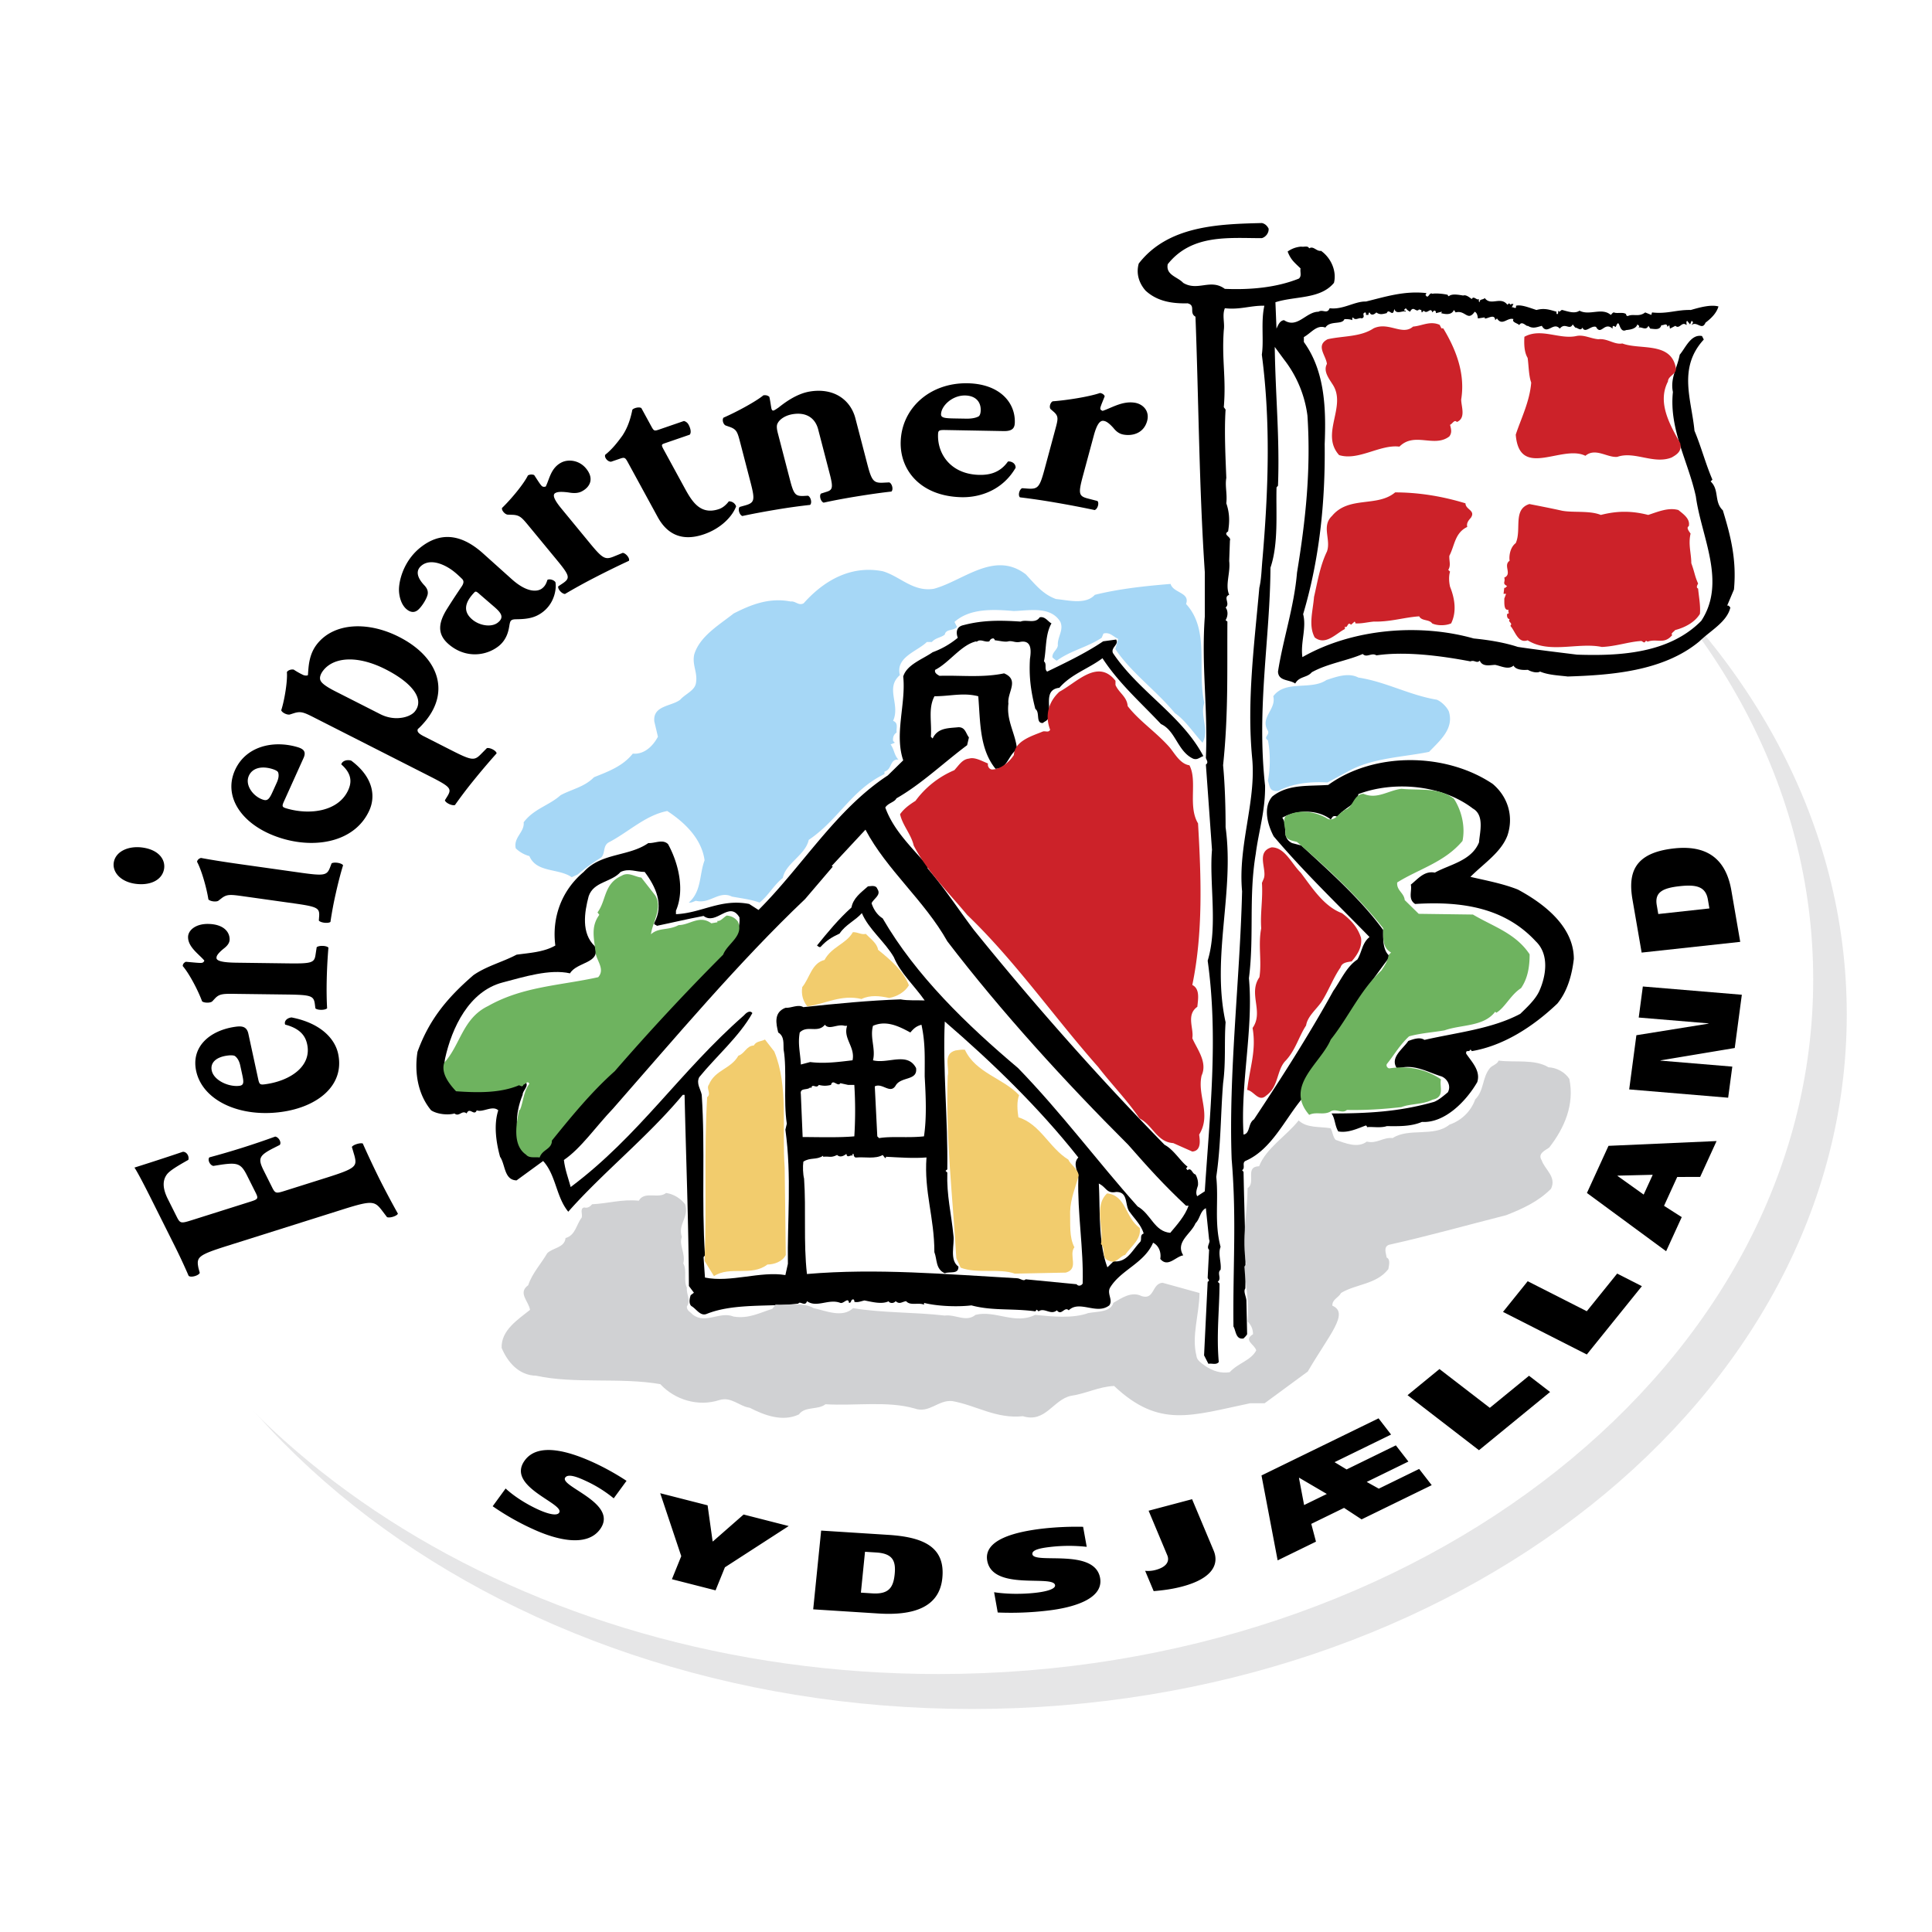
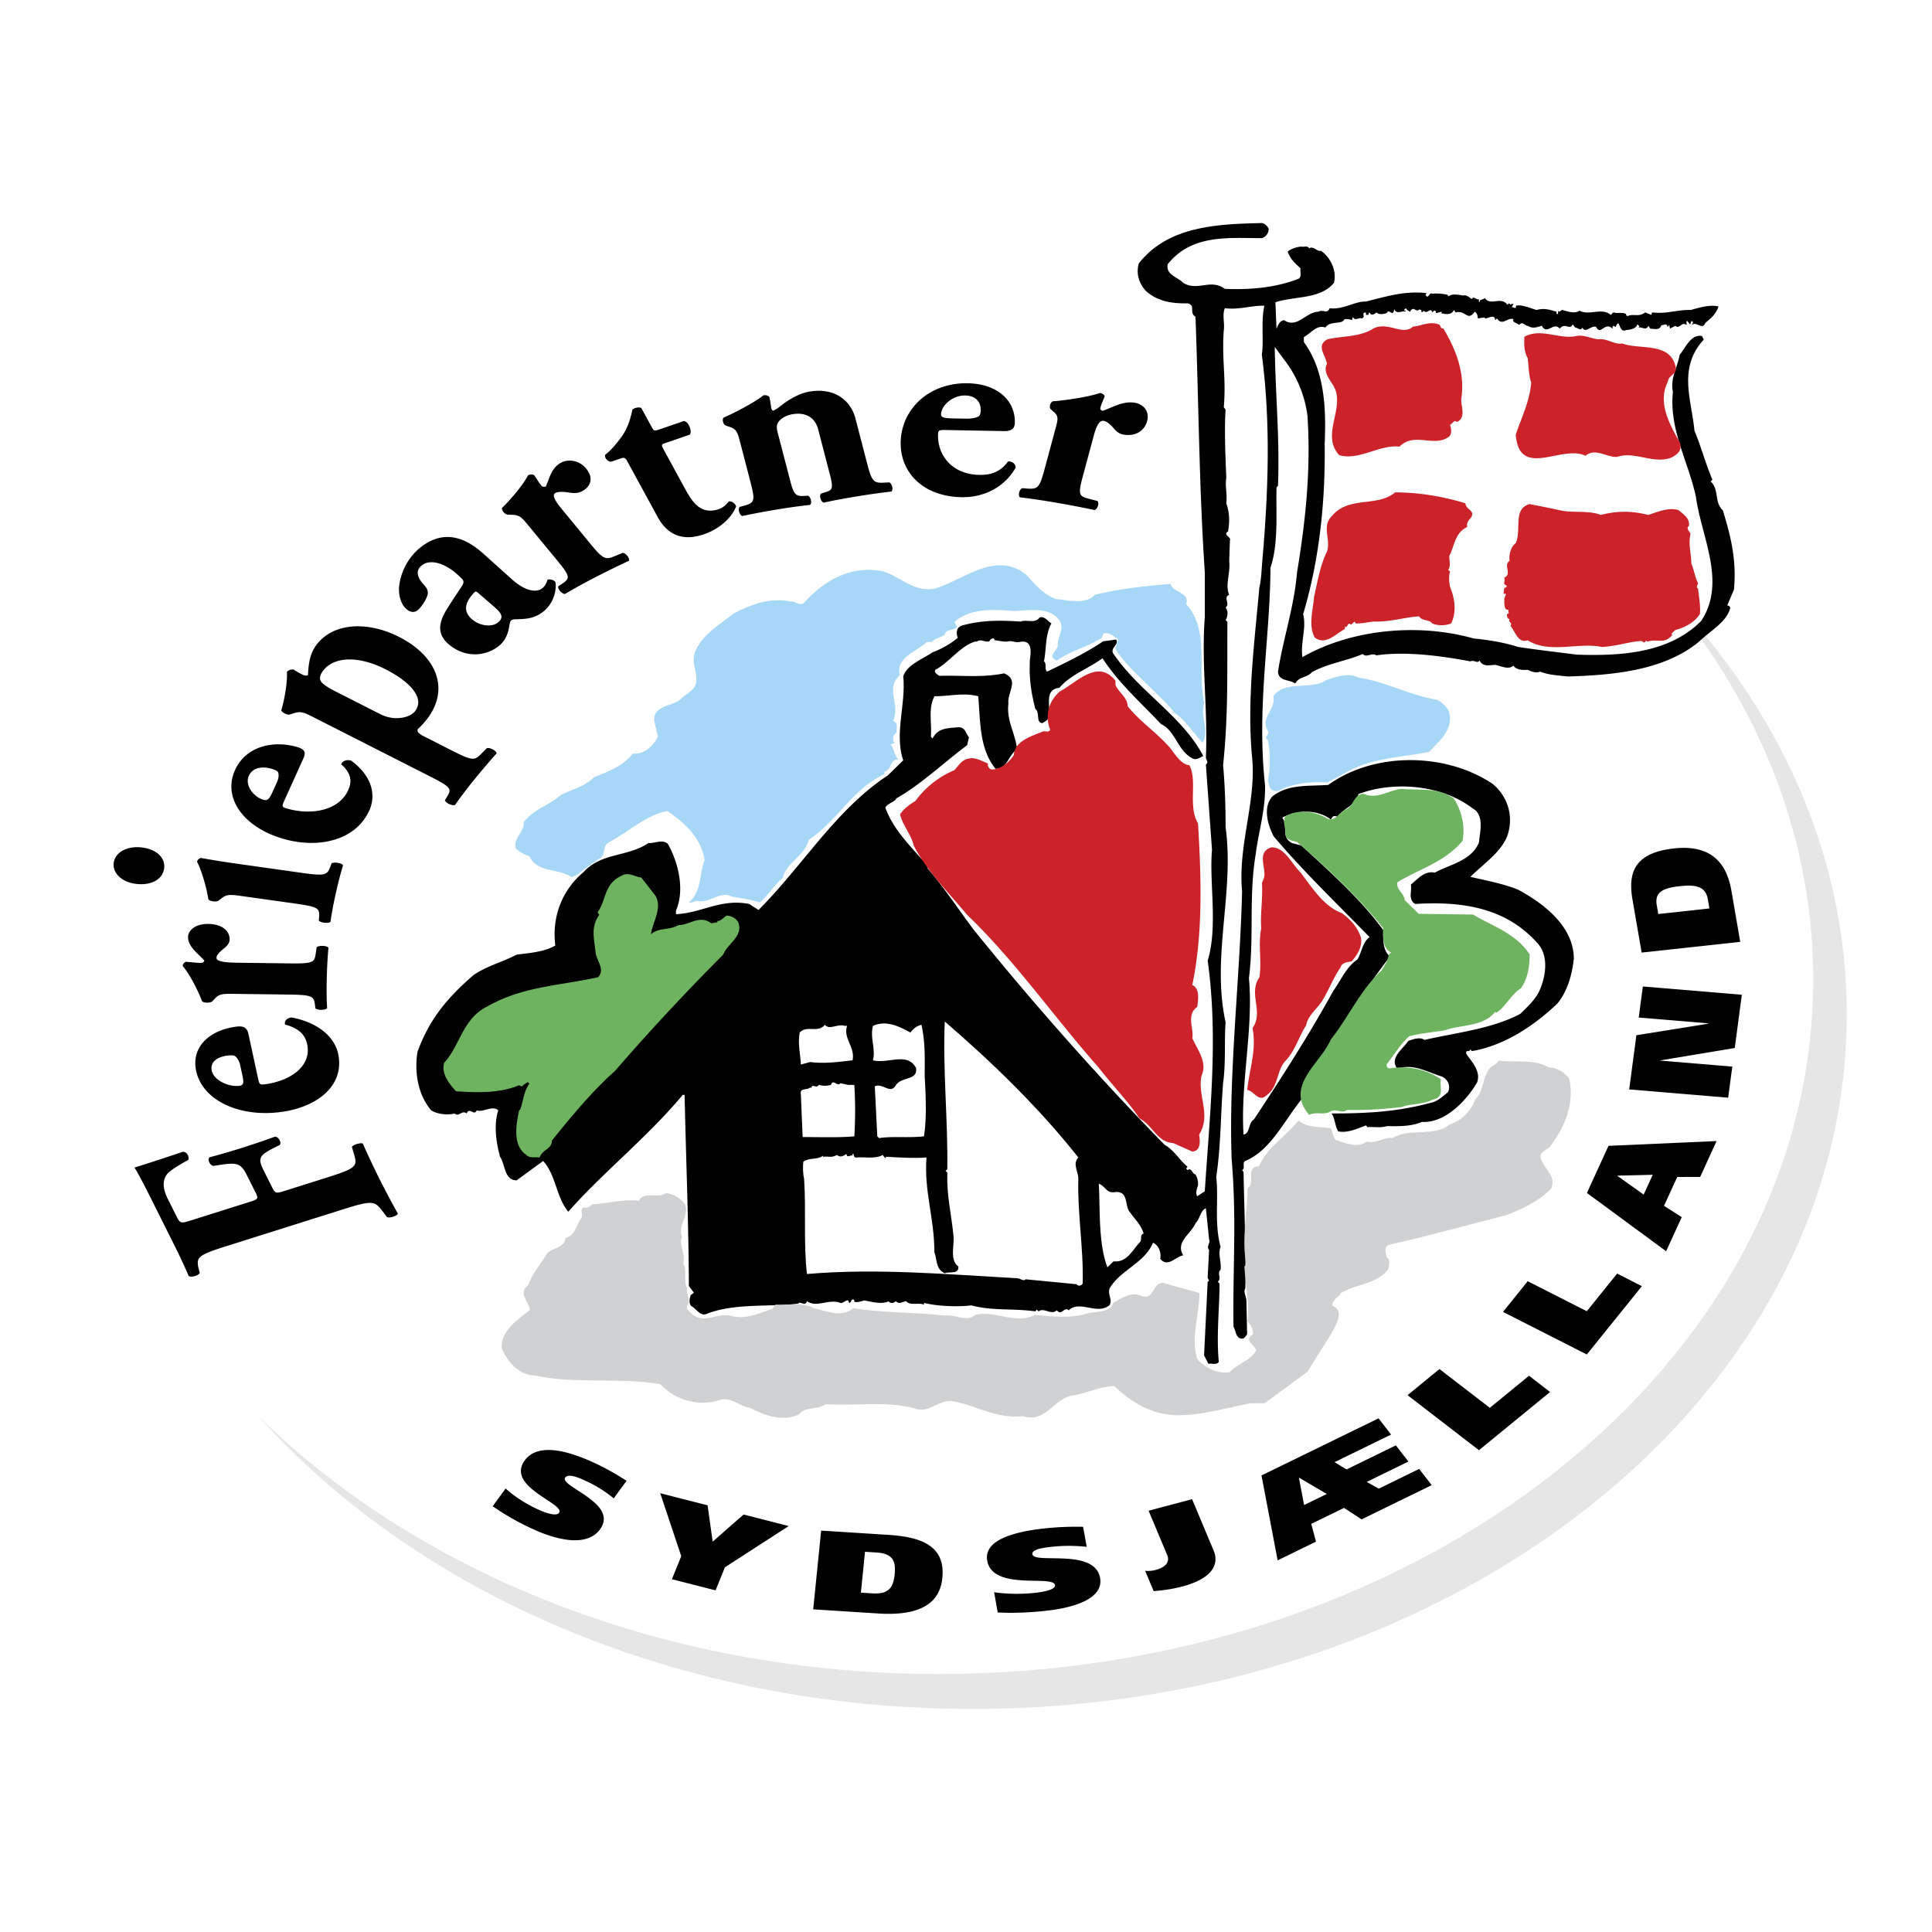
<svg xmlns="http://www.w3.org/2000/svg" width="2500" height="2500" viewBox="0 0 192.756 192.756">
  <g fill-rule="evenodd" clip-rule="evenodd">
    <path fill="#fff" d="M0 0h192.756v192.756H0V0z" />
    <path d="M96.979 170.506c48.199 0 87.273-31.025 87.273-69.295s-39.074-69.293-87.273-69.293S9.704 62.941 9.704 101.211c0 38.269 39.076 69.295 87.275 69.295z" fill="#e6e6e7" />
    <path d="M93.631 167.018c48.199 0 87.273-31.025 87.273-69.295 0-38.268-39.074-69.294-87.273-69.294-41.567 0-76.343 23.074-85.127 53.969v30.649c8.785 30.896 43.56 53.971 85.127 53.971z" fill="#fff" />
    <path d="M24.89 119.92c.839-.264.921-.314.622-.914l-.858-1.713c-.59-1.176-.918-1.332-2.566-1.096l-.801.127c-.359-.068-.604-.635-.393-.855a79.222 79.222 0 0 0 6.562-2.072c.348.045.658.59.455.834l-.69.348c-1.371.715-1.507 1.016-.918 2.193l.857 1.713c.3.602.405.594 1.245.328l4.199-1.324c2.892-.914 3.042-1.115 2.759-2.186l-.256-.871c.109-.217.825-.441 1.088-.344a97.474 97.474 0 0 0 1.676 3.562 93.108 93.108 0 0 0 1.829 3.439c-.097.234-.812.461-1.088.344l-.521-.688c-.719-.93-1.003-.994-3.896-.08l-11.571 3.65c-2.893.914-3.042 1.117-2.822 2.205l.129.473c-.086.26-.864.506-1.11.299a59.384 59.384 0 0 0-1.478-3.16l-2.336-4.67c-.713-1.422-1.378-2.68-1.595-2.971.527-.166 2.768-.875 4.829-1.576.388-.02.663.459.547.807-1.153.646-1.811 1.059-2.103 1.408-.464.586-.504 1.371.064 2.502l.868 1.734c.367.734.428.715 1.642.332l5.631-1.778zM24.16 107.178c.163.754.202 1.088-.261 1.152-1.056.143-2.559-.525-2.772-1.516-.173-.801.456-1.35 1.544-1.496.328-.047.67-.043.793.061.287.229.436.596.506.928l.19.871zm.621-4.039c-.158-.732-.644-.787-1.271-.701-2.54.344-4.466 1.967-3.937 4.42.639 2.945 4.336 4.65 8.491 4.082 3.596-.486 6.359-2.637 5.67-5.818-.306-1.414-1.639-3.027-4.651-3.613-.562.076-.749.465-.628.717 1.656.43 2.048 1.297 2.19 1.957.475 2.195-1.688 3.652-4.163 3.99-.528.072-.604.033-.721-.51l-.98-4.524zM23.627 99.16c-1.337-.02-1.707-.023-2.15.426l-.31.33c-.204.166-.805.156-1.004-.014-.409-1.105-1.279-2.768-1.931-3.518.004-.191.107-.334.311-.427.668.056 1.135.109 1.437.114.234.001.334-.043.408-.235-.556-.651-1.646-1.36-1.624-2.366.014-.644.731-1.306 2.002-1.289 1.539.022 2.158.795 2.143 1.562-.008.333-.214.619-.621.925-.65.54-.687.756-.689.898-.008.336.725.466 1.998.483l5.152.068c2.345.031 2.613-.061 2.73-.847l.117-.764c.205-.19.973-.181 1.171.038a52.264 52.264 0 0 0-.17 3.229c-.021.979-.011 2.033.04 2.822-.205.211-.975.203-1.17.008l-.058-.457c-.117-.791-.382-.889-2.726-.922l-5.056-.064zM30.018 87.073c2.309.323 2.593.267 2.897-.494l.166-.438c.24-.161.998-.053 1.148.186-.25.815-.487 1.729-.729 2.812a36.69 36.69 0 0 0-.531 2.841c-.246.183-1.003.078-1.159-.138l.034-.458c.041-.796-.201-.926-2.507-1.251l-4.978-.7c-1.318-.185-1.681-.236-2.208.151l-.372.288c-.234.139-.828.054-.988-.139-.18-1.167-.699-2.965-1.134-3.755.042-.188.174-.315.391-.381.979.186 2.424.413 3.908.622l6.062.854zm-15.791-2.512c1.682.237 2.335 1.275 2.125 2.218-.243 1.084-1.443 1.595-2.86 1.395-1.518-.214-2.344-1.228-2.124-2.216.23-1.038 1.475-1.591 2.859-1.397zM27.242 78.903c-.324.719-.5 1.025-.94.9-1.009-.288-1.902-1.456-1.474-2.402.344-.767 1.229-.997 2.269-.7.317.089.611.225.653.364.11.311.011.688-.131 1.004l-.377.834zm3.043-3.277c.315-.698-.075-.937-.673-1.106-2.428-.69-5.106-.031-6.164 2.311-1.271 2.814.894 5.743 4.862 6.872 3.435.976 7.169.186 8.541-2.855.611-1.351.449-3.277-1.813-4.962-.536-.153-.94.114-.987.379 1.175 1.021.977 1.929.693 2.561-.946 2.093-3.734 2.521-6.096 1.848-.506-.144-.548-.206-.314-.725l1.951-4.323zM33.443 68.967c-1.1-.559-1.368-.867-1.457-1.055-.152-.305.012-.703.287-1.046 1.071-1.332 3.43-1.494 6.193-.091 2.623 1.333 3.93 2.963 2.922 4.211-.258.323-.82.578-1.426.639-.668.087-1.389-.052-2.009-.367l-4.51-2.291zm9.504 8.518c1.973 1.004 2.134 1.2 1.71 1.921l-.269.433c.04.245.689.577 1.004.479a44.778 44.778 0 0 1 1.848-2.439 71.493 71.493 0 0 1 2.307-2.716c-.022-.269-.67-.598-.97-.523l-.636.642c-.62.624-.912.587-2.885-.416l-2.789-1.417c-.594-.302-.666-.507-.575-.72.201-.151.587-.58.813-.86 2.373-2.942 1.243-6.326-2.702-8.331-3.043-1.546-6.424-1.448-8.145.688-.861 1.068-.871 2.312-.935 3.132-.092.065-.326.061-.524-.041a7.352 7.352 0 0 1-.898-.512c-.318-.048-.594.097-.679.251.081.837-.234 2.805-.562 3.803.056.227.564.486.847.43l.481-.153c.675-.197.986-.04 2.111.534l11.448 5.815zM49.329 60.56c.702.606.992 1.051.324 1.568-.604.467-1.755.317-2.501-.292-1.098-.896-.653-1.869.178-2.735.128-.136.221-.095.572.227l1.427 1.232zm-1.159-5.368c-2.297-2.048-4.335-2.028-6.149-.628-1.534 1.184-2.099 2.883-2.202 3.964-.075.762.153 1.773.76 2.266.327.268.712.376 1.081.092.389-.298.95-1.178 1.017-1.637.031-.285-.05-.555-.381-.895-.853-.936-.725-1.553-.208-1.952.93-.717 2.373-.054 3.26.67.281.229.517.456.751.681.164.17.222.385-.051.781-.417.62-.836 1.24-1.376 2.103-1.062 1.637-1.008 2.746.185 3.716 1.632 1.332 3.617 1.098 4.867.131.799-.617 1.004-1.48 1.088-2.027.051-.3.089-.477.197-.561.107-.083.24-.113.532-.114 1.12-.013 1.875-.151 2.629-.734 1.232-.952 1.359-2.459 1.245-2.964-.146-.22-.555-.35-.796-.237-.135.437-.281.662-.541.863-.431.331-1.456.458-2.979-.889l-2.929-2.629z" />
    <path d="M52.808 52.537c-.734-.89-.934-1.136-1.651-1.174l-.518-.017c-.286-.044-.617-.442-.55-.667.922-.892 2.168-2.396 2.583-3.247a.73.73 0 0 1 .621-.036c.314.472.52.811.685 1.009.128.158.235.198.47.138.372-.733.499-1.845 1.556-2.395.681-.354 1.772-.253 2.468.592.843 1.024.384 1.865-.423 2.283-.354.185-.766.207-1.312.111-.927-.123-1.174-.026-1.324.052-.353.185-.077.738.62 1.582l2.82 3.428c1.282 1.556 1.529 1.683 2.416 1.315l.862-.352c.311.03.734.541.616.793a89.772 89.772 0 0 0-3.46 1.698 57.943 57.943 0 0 0-2.919 1.612c-.337-.016-.759-.528-.667-.766l.442-.293c.759-.521.714-.751-.567-2.309l-2.768-3.357zM66.329 44.223c-.359.123-.374.157-.08.694l1.994 3.657c.745 1.365 1.573 2.877 3.505 2.211.388-.133.739-.456.964-.765a.737.737 0 0 1 .731.501c-.374.998-1.493 2.194-3.206 2.783-2.295.789-3.735-.104-4.615-1.713l-2.967-5.439c-.28-.514-.333-.551-.831-.379l-.858.293c-.356.008-.705-.452-.578-.698.71-.564 1.246-1.27 1.696-1.887.323-.488.736-1.238 1.007-2.604.141-.164.652-.312.896-.164l.998 1.829c.253.463.293.478.79.308l2.46-.847a.728.728 0 0 1 .475.387c.146.268.303.735.107.977l-2.488.856zM73.86 44.188c-.272-1.04-.345-1.326-.994-1.573l-.475-.167c-.247-.122-.369-.591-.201-.781 1.298-.563 3.239-1.617 3.973-2.226.236-.038.433.011.592.147.094.367.168 1.004.215 1.187.041.156.114.198.202.184s.35-.194.508-.302c.561-.443 1.763-1.374 3.121-1.596 2.449-.4 4.074.879 4.541 2.675l1.165 4.476c.472 1.823.644 2.012 1.733 1.94l.486-.023c.276.117.431.715.206.915-.928.099-2.174.275-3.589.506-1.181.194-2.324.41-3.167.6-.306-.111-.462-.709-.265-.906l.511-.164c.658-.188.722-.417.348-1.848l-1.143-4.398c-.263-1.017-1.07-1.752-2.545-1.51-.826.136-1.328.57-1.49.895-.129.211-.107.534.014 1.003l1.21 4.658c.372 1.433.545 1.621 1.309 1.604l.488-.026c.276.118.431.717.207.917a59.3 59.3 0 0 0-3.296.458c-1.238.205-2.441.43-3.461.65-.307-.113-.461-.712-.266-.906l.459-.128c1.034-.279 1.098-.507.625-2.329l-1.021-3.932zM95.262 41.75c-.964-.018-1.386-.05-1.375-.422.025-.852 1.139-1.895 2.405-1.871 1.024.019 1.579.612 1.553 1.49-.006.264-.076.529-.229.607-.336.178-.82.224-1.24.215l-1.114-.019zm4.877 1.259c.932.017 1.094-.353 1.109-.857.057-2.047-1.576-3.858-4.71-3.913-3.764-.069-6.579 2.487-6.676 5.833-.083 2.896 2.043 5.46 6.109 5.534 1.808.031 4.058-.698 5.357-2.935.014-.451-.432-.671-.766-.626-.848 1.207-1.996 1.346-2.84 1.334-2.8-.053-4.191-2.018-4.134-4.011.013-.423.074-.477.767-.464l5.784.105zM105.277 42.878c.281-1.039.359-1.323-.109-1.757l-.35-.305c-.164-.19-.037-.657.211-.777 1.445-.108 3.668-.464 4.721-.83.236.041.391.148.467.325-.199.509-.357.864-.42 1.098-.049.181-.012.269.213.361.914-.306 1.998-1.019 3.236-.808.795.136 1.473.822 1.205 1.809-.322 1.195-1.398 1.529-2.34 1.369-.414-.071-.725-.286-1.023-.663-.545-.609-.803-.681-.979-.71-.412-.07-.713.477-.98 1.463l-1.08 4.002c-.49 1.819-.43 2.047.521 2.291l.92.237c.195.195.035.794-.273.905a102.236 102.236 0 0 0-3.953-.754 69.48 69.48 0 0 0-3.5-.514c-.223-.2-.061-.798.217-.914l.574.044c1.002.061 1.174-.128 1.664-1.947l1.058-3.925zM61.231 149.49a12.774 12.774 0 0 0-2.806-1.748c-.621-.287-1.707-.771-2.027-.332-.649.889 5.384 2.545 3.465 5.172-1.335 1.828-4.403 1.031-6.693-.025a25.448 25.448 0 0 1-4.015-2.279l1.291-1.77c.85.783 2.033 1.537 3.216 2.082.93.428 1.863.688 2.113.348.67-.918-5.354-2.586-3.42-5.23 1.37-1.879 4.567-.85 6.915.23a25.267 25.267 0 0 1 3.239 1.805l-1.278 1.747zM72.324 156.371l-.932 2.299-4.355-1.111.932-2.301-2.099-6.279 4.727 1.207.501 3.591.032.01 3.06-2.683 4.5 1.15-6.366 4.117zM86.302 154.822l1.124.07c1.634.104 1.973.828 1.835 2.178-.133 1.309-.58 2.004-2.23 1.902l-1.139-.074.41-4.076zm-5.169 5.742l6.5.414c3.402.217 6.082-.551 6.382-3.525.324-3.184-1.998-4.104-5.401-4.32l-6.688-.426-.793 7.857zM108.422 154.328a16.103 16.103 0 0 0-3.568.004c-.711.082-1.943.232-1.852.736.182 1.016 6.213-.646 6.754 2.361.373 2.09-2.658 2.971-5.279 3.266a31.2 31.2 0 0 1-4.934.184l-.361-2.023c1.277.197 2.795.207 4.148.055 1.064-.121 2.002-.375 1.932-.766-.189-1.053-6.221.604-6.766-2.432-.385-2.145 2.928-2.908 5.613-3.213a30.806 30.806 0 0 1 3.953-.172l.36 2zM121.084 154.695c.576 1.371-.123 2.795-3.133 3.592-1.053.279-1.998.387-2.85.459l-.85-2.025a2.94 2.94 0 0 0 1.041-.086c1.137-.301 1.406-.896 1.168-1.465l-1.863-4.445 4.338-1.15 2.149 5.12zM129.598 147.455l.027-.016 2.752 1.613-2.266 1.107-.513-2.704zm-2.127 8.223l3.824-1.867-.469-1.773 3.27-1.596 1.75 1.146 6.996-3.414-1.254-1.617-4.025 1.967-1.205-.672 4.16-2.033-1.254-1.615-4.914 2.402-1.201-.725 5.639-2.756-1.25-1.617-11.678 5.699 1.611 8.471zM140.432 139.197l3.183-2.607 5.024 3.869 3.912-3.199 2.101 1.619-7.095 5.809-7.125-5.491zM149.955 130.889l2.463-3.061 5.896 2.994 3.03-3.756 2.467 1.256-5.495 6.815-8.361-4.248zM161.377 117.32l.012-.027 3.504-.084-.904 1.975-2.612-1.864zm4.853 7.516l1.557-3.402-1.766-1.129 1.316-2.879 2.289-.004 1.637-3.578-10.783.477-2.152 4.701 7.902 5.814zM162.545 108.691l.717-5.406 7.191-1.156.004-.027-6.961-.582.41-3.098 9.877.824-.707 5.313-7.402 1.232-.002.027 7.16.598-.414 3.102-9.873-.827zM165.447 91.193l-.152-.886c-.223-1.289.596-1.707 2.287-1.892 1.635-.178 2.586.02 2.812 1.323l.154.897-5.101.558zm8.176 2.776l-.885-5.129c-.465-2.687-1.986-4.6-5.709-4.194-3.986.433-4.617 2.43-4.154 5.117l.912 5.276 9.836-1.07z" />
    <path d="M125.324 22.649c-3.283.195-5.969.685-7.561 1.367-1.592.683-3.283 2.439-2.588 3.414.697.979 4.08 2.245 5.273 2.343 1.193.097.498 6.442.398 6.733-.1.292 5.969 1.17 5.969 1.17l-.596-8.392s5.174.391 5.869-2.438c.699-2.83-6.764-4.197-6.764-4.197z" fill="#fff" />
    <path d="M128.807 33.188c1.891-.584 7.562-2.927 13.631-3.123 3.123-.1 8.955 1.561 10.646 1.561s14.027.879 16.516-.584c2.486-1.463-1.99 4.393-1.592 7.317.398 2.929 2.588 15.321 4.078 18.347 1.494 3.023-2.586 6.245-3.283 6.832-.695.583-6.863 3.805-12.535 2.828-5.672-.976-13.631-2.733-14.924-2.343s-3.98-1.463-12.836 3.122c0 0 1.395-7.317 2.189-13.27.791-5.921 1.293-13.465 0-15.319-1.293-1.855-1.89-5.368-1.89-5.368z" fill="#fff" />
    <path d="M126.57 22.812c.037.422-.287.844-.682.948-3.295 0-6.984-.422-9.383 2.599-.215 1.091 1.002 1.266 1.541 1.862 1.467.878 2.721-.456 4.154.599 2.471.104 5.086-.105 7.377-1.02.324-.245.109-.667.18-1.017-.609-.598-.967-.843-1.289-1.687a2.651 2.651 0 0 1 1.361-.492c.25.07.645-.14.787.175.432-.279.717.317 1.184.247 1.037.737 1.574 2.073 1.289 3.195-1.361 1.651-3.871 1.301-5.84 1.934l.107 2.633c.145-.317.324-.807.754-.843 1.326.879 2.184-.844 3.438-.844.43-.279.859.283 1.111-.35 1.324.177 2.508-.703 3.617-.667 1.896-.458 3.797-1.09 6.018-.844.033.07-.037.104-.072.175.287.526.357-.317.682-.105.357-.07 1.107 0 1.539.105 0 .07.035.106.105.142.289-.283 1.006-.142 1.434-.072.289-.104.609.175.859.352.18-.386.504.177.717 0 0 .104-.07.247.072.317-.037-.353.357-.213.5-.423.609.843 1.578-.209 2.258.667l.18-.139.143.139c.072-.103.178-.07.287-.07l-.18.354c.109-.141.502.281.43-.177.502-.141 1.291.177 2.043.423.787-.212 1.287-.036 2.004.173 0 .07-.035.212.072.247.145-.071.072-.247.072-.35.18.244.285-.106.43-.07.645.173 1.254.386 1.719.07 1.004.526 2.223-.353 3.117.42.107-.07.18-.247.322-.247.285.142.932-.07 1.217.177-.037.07.072.21.18.176.537-.247 1.074.14 1.719-.353l.609.247.072-.247c1.504.177 2.436-.279 3.867-.244.859-.247 1.971-.564 2.76-.353-.18.633-.682 1.159-1.291 1.616-.359.844-.861-.21-1.396.246.07-.175.287-.28 0-.422l-.143.353-.287-.353c-.145.07-.037.283-.072.422-.467-.422-.682.458-1.109.07l-.539.281-.07-.352-.18.177c-.072-.457-.393-.106-.609-.177-.143.528-.643.387-1.109.352l-.18-.281c-.25.528-.646.07-1.004.176.037-.036.109-.07.072-.176l-.178-.139c-.107.42-.682.527-1.111.561-.789.386-.609-1.404-1.039-.315-.107 0-.248-.211-.32 0v.175c-.824-.737-1.146.739-1.65-.175-.5-.177-1.074.701-1.359.07-.18.388-.467 0-.717 0l-.25-.315c-.322.633-.752-.247-1.289.42-.645-.737-1.254.703-1.791-.281-.537.141-.895.317-1.398 0-.143.106-.572-.562-.859-.07-.105-.175-.787-.28-.572-.597-.609-.21-1.111.737-1.648-.07l-.178.175c-.037-.703-.789-.105-1.041-.175v-.105l-.68.105c-.033-.141-.033-.528-.322-.669-.715 1.02-.93-.209-1.898.07l-.178-.244c-.215.491-.752.456-1.291.314.037-.034.109-.07.074-.141l-.574.141c0-.07 0-.211-.109-.244-.105-.036-.178.103-.248.173-.18-.597-.504.247-.859-.173l-.182.173c-.107-.07.037-.35-.248-.244v-.106c-.324.492-.576-.424-.934.279a1.064 1.064 0 0 1-.43-.35l-.178.177c.035.035.07.103.178.07v.103c-.248-.173-.965.353-1.146-.279-.143.948-.537-.141-.752.42-.322.072-.68.212-1.037-.07-.18.177-.502.387-.682 0-.107.036-.107.177-.107.247h-.25c0-.07.035-.211-.072-.247-.428.106.107.458-.359.599-.213-.141-.645.281-.857-.105-.107.069-.072.175-.072.28-.215-.105-.537-.105-.789-.105-.215.597-1.432.105-1.898.843-.859-.315-1.396.526-2.148.948v.492c2.115 2.916 2.221 6.676 2.078 10.188.07 5.864-.539 11.557-2.15 16.965.359 1.37-.285 2.846-.072 4.286 5.053-2.88 11.75-3.372 17.086-1.862 1.434.142 3.012.386 4.406.843 1.863.281 3.939.527 5.91.772 4.227.141 9.168-.103 12.391-3.372 2.545-3.863 0-8.396-.537-12.4-.75-3.477-2.686-6.708-2.291-10.432-.287-1.37.432-2.39.68-3.725.574-.667 1.111-2.073 2.221-1.86l.18.35c-2.615 2.846-1.217 6.009-.93 9.099.678 1.616 1.109 3.303 1.791 4.882l-.18.176c.895.843.322 2.037 1.217 2.88.752 2.46 1.398 4.884 1.111 7.905l-.682 1.615c.145-.068.217.07.322.177-.322 1.44-2.006 2.318-3.08 3.372-3.617 3.021-8.918 3.374-13.145 3.513-.824-.104-1.934-.139-2.758-.492-.287.176-.859.036-1.219-.175-.428.034-1.182.034-1.432-.422-.5.456-1.256.036-1.826-.07-.465 0-1.254.246-1.541-.422-.322.315-.502-.104-.932.072-2.973-.564-6.518-1.021-9.383-.6-.467-.315-.969.283-1.361-.139-1.504.667-3.512.948-5.086 1.826-.465.562-1.254.386-1.65 1.124-.57-.421-1.682-.21-1.717-1.194.5-3.232 1.611-6.463 1.896-9.871.861-5.232 1.398-10.257 1.041-15.667a11.52 11.52 0 0 0-2.328-5.585l-.934-1.267c.072 4.955.504 9.028.324 13.843l-.145.173c-.07 2.496.217 5.585-.607 8.011-.037 7.096-1.398 13.98-.537 21.745.035 2.493-.646 4.565-.932 6.813-.717 4.286-.143 8.186-.68 12.4.465 5.059-.861 10.504-.537 15.6.678-.107.43-1.125 1.037-1.512 2.795-4.217 5.516-8.467 7.916-12.82.752-1.055 1.324-2.426 2.4-3.128.465-.739.465-1.652 1.217-2.249-3.26-3.336-6.555-6.498-9.562-10.046-.574-1.088-1.111-2.844-.145-3.97 1.576-1.264 3.584-1.017 5.588-1.159 4.621-3.336 11.748-3.23 16.404-.104 1.541 1.299 2.113 3.266 1.469 5.164-.646 1.686-2.363 2.776-3.689 4.111 1.504.35 3.225.667 4.729 1.264 2.613 1.405 5.588 3.689 5.588 6.92-.18 1.544-.609 3.198-1.648 4.462-2.506 2.387-5.443 4.215-8.525 4.74l-.143-.174c-.107.352-.467-.037-.428.422.57.842 1.469 1.721 1.107 2.846-1.074 1.861-3.223 4.109-5.516 3.969-1.145.492-2.469.422-3.51.422-.643.211-1.469.033-1.969.104 0-.104-.072-.139-.107-.174-.859.314-1.791.771-2.76.598-.357-.562-.32-1.336-.68-1.793 3.689 0 6.805-.176 10.244-1.158.502-.211.93-.598 1.361-.949.357-.631-.035-1.336-.607-1.582-1.398-.42-2.83-1.334-4.441-.773-.789-1.086.537-1.93 1.109-2.773.502-.176 1.145-.422 1.611-.104 3.223-.738 6.732-1.092 9.562-2.602.609-.598 1.504-1.406 1.898-2.281.645-1.441 1.041-3.62-.357-4.954-3.152-3.408-7.484-4.006-12.035-3.725-.752-.491-.285-1.3-.43-1.931.68-.528 1.324-1.406 2.398-1.196 1.436-.806 3.654-1.159 4.406-3.019.072-.986.572-2.705-.609-3.373-3.113-2.39-7.914-2.776-11.424-1.442-.18 1.125-1.471 1.335-2.08 2.284-.141-.106-.393-.141-.5 0l-.178.245c-1.326-1.019-3.369-.984-4.836-.176.607.844-.145 1.967.969 2.531l.93.244c2.793 2.566 5.947 5.376 8.166 8.432 0 .879-.072 2.038.682 2.636-3.26 4.285-6.055 8.746-8.742 13.244v.912c-1.789 2.143-3.08 5.129-5.693 6.252-.357.211.035.703-.322.914l.145.176c.07 3.865.25 7.904.178 11.627-.217.281.072.773.107 1.195l.072 3.371c-.072.141-.217.281-.357.422-.789.141-.754-.773-1.006-1.193-.07-6.078.324-10.68-.18-16.686-.318-8.537.826-17.986 1.041-26.733-.432-4.569 1.432-8.994 1.002-13.314-.537-5.655.217-11.311.717-16.968.215-.914.215-1.826.322-2.951.574-6.745.824-13.489-.072-20.305.217-1.475-.107-3.267.252-4.883-1.359-.035-2.436.423-3.939.247-.287.703 0 1.44-.107 2.177-.217 2.986.25 4.742 0 7.694l.178.245c-.143 2.213 0 4.917.072 6.816-.143.808.107 1.579 0 2.529.359 1.054.322 1.896.18 2.81-.572.352.355.526.18.914l-.072 2.037c.143 1.195-.43 2.388 0 3.372-.646.248.143.88-.359 1.266.252.317.252.843 0 1.264l.18.14c-.037 4.849.109 9.205-.43 14.334.18 1.896.25 4.182.25 6.182.896 6.535-1.432 12.926 0 19.462-.143 1.932.037 3.969-.25 6.078-.25 3.125-.215 6.217-.682 9.344.252 2.389-.215 4.566.432 6.99-.287.666.105 1.582 0 2.283-.395.314.143.879-.287 1.195l.18.176c0 2.492-.324 5.094-.072 7.832-.252.316-.68.107-1.037.176l-.432-.842.359-7.342c.285-.141 0-.246 0-.422l.143-2.773c-.322-.283.178-.74 0-1.021l-.322-3.125c-.574.279-.574 1.053-1.039 1.51-.432 1.053-2.043 1.863-1.217 3.195-.754.107-1.541 1.266-2.295.352.109-.598-.105-1.299-.715-1.615-.895 2.074-3.225 2.705-4.299 4.496-.322.598.324 1.23-.072 1.758-1.254.982-2.971-.562-4.045.492-.432-.422-.719.596-1.184 0-.609.525-1.252-.316-1.826.104l-.18-.174-.143.174c-2.293-.316-4.299-.033-6.375-.596-1.47.176-3.475.07-4.729-.248v.178c-.573-.248-1.36.141-1.79-.352-.431.07-.646.352-1.04 0a.48.48 0 0 1-.68.07v-.07c-.681.352-1.684.07-2.437-.07-.428.104-.644.211-1.002.141 0-.07 0-.211-.106-.246-.288 0-.146.35-.431.35-.072-.631-.537.107-.859 0-1.146-.455-2.364.527-3.331-.174-.18.598-.717-.07-.859.244-2.83.354-6.412-.07-9.133 1.021-.645.279-1.04-.494-1.54-.773-.288-.248-.18-.773-.072-1.09l.322-.244-.501-.67c-.036-6.533-.286-12.609-.43-19.072h-.18c-3.51 4.213-7.987 7.762-11.425 11.66-1.219-1.477-1.219-3.652-2.507-5.059l-2.651 1.934c-1.254-.035-1.11-1.58-1.647-2.354-.396-1.441-.645-3.197-.18-4.637-.573-.529-1.541.244-2.148 0-.251.631-.716-.389-1.004.314-.465-.385-.753.387-1.216 0-.575.176-1.684.105-2.329-.314-1.326-1.582-1.684-3.795-1.361-5.834 1.145-3.16 2.9-5.338 5.587-7.656 1.324-.915 2.9-1.299 4.298-2.038 1.253-.177 2.721-.247 3.867-.914-.357-2.776.609-5.479 2.83-7.341 1.754-1.934 4.479-1.511 6.448-2.88.68.035 1.433-.423 1.97.105 1.039 1.897 1.684 4.567.788 6.639v.35c2.543-.104 4.477-1.579 7.306-1.018l.931.598c4.37-4.358 7.738-10.048 12.896-13.42l1.541-1.51c-.896-2.635.286-5.656 0-8.361.358-1.195 1.932-1.721 2.935-2.424a8.443 8.443 0 0 0 2.507-1.44c-.214-.597-.106-1.123.575-1.264 1.863-.494 3.582-.494 5.695-.354.572-.243 1.469.247 1.898-.42.539-.141.857.456 1.182.597-.643 1.123-.502 2.635-.752 3.796.322.243 0 .771.322 1.017 1.898-.914 3.867-1.86 5.588-3.021l1.289-.175c.322.492-.537.773-.322 1.335 2.58 3.862 6.877 6.216 9.025 10.291-.393.141-.609.422-1.039.248-1.539-.739-1.719-2.776-3.186-3.443-1.971-2.108-4.191-4.041-5.838-6.569-1.398 1.053-3.117 1.581-4.299 2.95-1.648.177-.752 2.037-1.113 2.952 0 .314-.357.386-.535.561-.752.037-.252-1.054-.752-1.404-.43-1.687-.645-3.128-.537-4.989.107-.703.25-1.968-1.039-1.687-.502.07-.68-.139-1.111-.07-.322.105-.93-.069-1.359-.104 0-.07-.037-.106-.107-.177-.217-.034-.359.106-.43.281-.467.141-.896-.315-1.291.07v-.07c-1.504.317-2.721 2.143-4.119 2.846-.107.315.251.492.43.598 2.043-.07 4.263.21 6.447-.247 1.576.667.287 1.896.43 3.021-.215 1.721.717 2.984.859 4.567-.895.561-.93 1.932-2.148 1.932-1.613-2.002-1.504-4.672-1.719-7.236-1.505-.387-2.794 0-4.37 0-.645 1.229-.25 2.564-.358 4.039l.178.176c.503-1.09 1.578-1.02 2.579-1.125.683 0 .717.597 1.04 1.019l-.18.773c-2.398 1.792-4.584 3.899-7.056 5.305-.178.385-.823.456-1.109.913.823 2.284 2.577 3.899 4.227 5.831v.247c1.718 2.001 3.078 4.109 4.618 6.146 6.055 7.484 12.43 14.683 19.021 21.429.932.492 1.611 1.686 2.291 2.18l-.143.174.143.176c.396-.316.467.387.789.422.178.316.287.668.25 1.09-.072.279-.285.736-.072 1.088l.752-.492c.502-7.729 1.363-15.316.289-23.009 1.037-3.407.143-7.729.43-11.064l-.609-8.502c.285-.211.07-.421 0-.667.213-5.024-.465-9.134-.109-14.087v-4.462c-.572-8.502-.607-16.966-.93-25.468-.68-.387.072-1.125-.789-1.335-1.502.036-3.008-.175-4.189-1.265-.646-.737-.967-1.686-.68-2.705 2.936-3.792 7.986-3.933 12.283-4.039.316.067.531.278.673.559z" />
-     <path d="M94.514 93.914c5.373 7.026 11.783 14.051 18.05 20.303 1.971 2.25 3.619 4.074 5.768 6.078h.252c-.359 1.02-1.148 1.896-1.828 2.705-1.611-.143-1.898-1.863-3.258-2.635-4.014-4.498-7.596-9.346-11.928-13.807-5.123-4.32-10.208-9.238-13.504-14.93-.573-.352-.932-.948-1.11-1.51.216-.491 1.004-.808.573-1.44-.144-.42-.681-.247-.933-.247-.715.634-1.466 1.161-1.646 2.108-1.254 1.125-2.363 2.46-3.438 3.794.105.07.213.211.357.141.574-.631 1.075-.948 1.898-1.334.573-.879 1.576-1.299 2.221-2.038.68 1.615 2.291 2.846 3.188 4.391.644 1.58 2.077 2.88 3.08 4.322-.715-.035-1.648.035-2.399-.105-3.152.105-6.412.422-9.707.773-.538-.316-1.182.104-1.792.068-1.181.459-.931 1.582-.716 2.461.646.387.502 1.158.536 1.686.359 2.037-.034 5.164.323 7.412l-.144.598c.646 4.635.18 9.133.251 13.383l-.251 1.123c-2.471-.42-5.479.773-8.022.248l-.143-2.037.143-.178c-.357-5.408.035-10.572-.323-16.016-.108-.562-.572-1.127-.25-1.76 1.648-2.037 4.011-4.072 5.301-6.393-.251-.35-.646 0-.861.246-6.374 5.586-10.421 11.979-17.264 17.107-.25-.912-.573-1.756-.679-2.703 1.682-1.127 3.224-3.373 4.907-5.129 6.196-7.062 12.57-14.649 19.16-20.902l2.759-3.233-.106-.07 3.367-3.618c2.113 4.006 5.875 7.062 8.168 11.138zM64.319 86.993c1.11 1.476 1.934 3.266.969 5.058-.109.211.178.211.249.317 1.541-.317 2.973-.667 4.657-.984 1.291.984 2.544-1.581 3.581.141.18 1.79-1.396 2.95-2.291 4.215-5.625 6.007-11.642 11.628-16.441 17.985-.036.703-.859.949-1.289 1.404-.465.07-.932.105-1.183-.244-1.326-1.617-1.184-3.795-.429-5.654 0-.461.715-.879.25-1.336-2.077.42-4.656.982-6.877.492-.967-.529-1.326-1.723-1.11-2.775.681-3.094 2.398-6.711 5.73-7.588 2.149-.562 4.693-1.371 6.735-.914.679-1.159 3.114-.982 2.471-2.706-1.362-1.299-1.039-3.372-.609-4.989.501-1.474 2.255-1.37 3.188-2.422.859-.388 1.503 0 2.399 0z" fill="#fff" />
    <path d="M107.586 115.482c-.607.633 0 1.404 0 2.107-.105 3.371.539 7.098.432 10.469-.109.211-.432.316-.609.07l-5.086-.492c-.18.246-.537-.105-.861-.105-6.985-.389-13.968-1.02-20.953-.422-.358-3.162-.07-6.395-.286-9.52-.108-.422-.143-1.193-.072-1.688.681-.457 1.325-.141 1.971-.596v.105c.644-.07.751.141 1.396-.178.286.281.644.107.931-.105.072.494.43.035.609.178v-.178h.072c.072-.104-.036.424.358.354.751-.07 1.863.176 2.578-.248l.252.318c.034-.037.107-.07.07-.141 1.326.07 2.758.174 4.048.07-.251 3.441.787 5.971.787 9.447.288.738.108 1.688 1.039 2.109.465-.209 1.398.141 1.36-.668-.93-.668-.357-2.215-.5-3.127-.215-2.213-.681-3.934-.609-6.252l-.18-.176.18-.141c.071-4.883-.466-10.15-.252-14.754 4.694 4.043 9.387 8.576 13.325 13.564z" fill="#fff" />
    <path d="M90.825 103.012c.357-.424.607-.633 1.11-.773.394 1.826.322 3.266.322 5.162.108 1.934.215 4.076-.072 5.973-1.648.176-3.223-.033-4.477.176l-.18-.176-.25-4.986c.751-.387 1.539.807 2.076-.072.537-.947 2.221-.457 2.043-1.756-.861-1.65-2.794-.387-4.299-.773.286-1.158-.323-2.248 0-3.441 1.29-.565 2.508-.002 3.727.666zM84.269 102.344h.251c-.431 1.264.823 2.107.538 3.441-1.469.176-2.831.352-4.227.176l-.931.246c-.038-1.088-.323-2.037-.109-3.195.753-.773 1.792.104 2.509-.773.429.56 1.218-.106 1.969.105zM84.626 108.244h.61a41.006 41.006 0 0 1 0 5.129c-1.575.143-3.724.07-5.156.07l-.18-4.285c-.109-.668.644-.352.931-.668l.106.07c.108-.525.503.107.754-.316.464.107.751.107 1.217 0 .178-.668.681.246.931-.174l.787.174zM111.348 118.924c1.289-.035.824 1.404 1.396 2.037.502.703 1.111 1.266 1.361 2.109-.428.141-.143.596-.357.844-.787.807-1.289 2.072-2.652 1.93l-.609.598c-.93-2.424-.715-5.936-.859-8.359.788.386.753 1.019 1.72.841z" fill="#fff" />
    <path d="M105.365 59.767c1.184.104 2.939.598 3.869-.422 2.4-.596 4.98-.877 7.557-1.086.252.912 1.973.84 1.541 2 2.4 2.599 1.076 6.534 1.826 9.872-.465 1.265.537 2.705-.18 3.969-.859-.914-1.717-2.248-2.758-2.95-1.859-2.25-4.404-4.075-5.943-6.394l.285-1.018c-.5-.211-.824-.703-1.469-.528l-.178.422c-1.434.95-3.082 1.265-4.479 2.283-.178-.07-.285-.211-.43-.315-.07-.492.465-.739.537-1.195-.072-.843.609-1.51.252-2.354-.969-1.617-3.152-1.123-4.656-1.089-2.076-.176-4.372-.28-5.91 1.089l.25.492c-.321.421-1.11.175-1.218.771-.394.317-.931.317-1.289.739h-.501c-.968.948-3.152 1.51-2.687 3.303-1.506 1.3.072 2.915-.681 4.565.573.211.287.773.357 1.159-.322.211-.394.528-.357.844l.178.175-.428.177c.358.456.358 1.088.787 1.51-.896-.07-.608.984-1.396 1.195v.247c-3.296 1.579-4.584 4.565-7.558 6.568-.322 1.511-2.329 2.354-2.579 3.793-.931.739-1.432 1.756-2.328 2.459-.861-.316-1.827-.42-2.758-.597-1.291-.632-2.187.773-3.582.42-.251.072-.431.212-.717.177 1.289-1.123 1.039-2.81 1.574-4.215-.286-2.107-1.898-3.723-3.724-4.919-2.183.424-3.867 2.108-5.838 3.129-.609.35-.322 1.087-.753 1.51-.823.526-1.646 1.088-2.327 1.685l-.609.281c-1.325-.914-3.511-.422-4.227-2.107a3.115 3.115 0 0 1-1.361-.773c-.251-1.09.895-1.617.788-2.599 1.04-1.37 2.507-1.652 3.689-2.705 1.11-.598 2.364-.808 3.331-1.791 1.396-.562 2.864-1.089 3.869-2.355 1.181.106 2.04-.807 2.507-1.686l-.357-1.511c-.18-1.616 1.718-1.51 2.577-2.179.537-.597 1.469-.914 1.578-1.686.178-1.054-.396-1.757-.18-2.811.538-1.826 2.471-2.949 3.939-4.109 1.719-.878 3.547-1.615 5.695-1.194.466-.072.789.456 1.29.175 1.936-2.177 4.621-3.83 7.88-3.197 1.72.494 3.009 2.073 5.087 1.757 2.935-.773 6.052-3.864 9.202-1.44.972 1.053 1.726 2.003 3.013 2.459zM135.525 67.6c2.756.423 5.086 1.757 7.844 2.213.467.212.967.703 1.18 1.159.539 1.723-.857 2.882-1.969 4.042-2.576.526-5.553.597-7.916 1.86l-2.221 1.194c-1.611-.105-3.473.071-4.906.844-.896.07-.824-.386-1.039-1.019.252-1.23.252-2.81 0-4.04-.5-.316.215-.526 0-.948-.822-1.334.859-2.107.537-3.442 1.217-1.651 3.762-.564 5.303-1.617.967-.316 2.182-.772 3.187-.246z" fill="#a6d7f6" />
    <path d="M145.057 79.686c.787 1.228 1.146 2.81.857 4.214-1.789 2.143-4.404 2.811-6.516 4.145-.072.81.68 1.021.752 1.757l1.396 1.37 5.408.072c2.006 1.193 4.262 1.86 5.658 3.969 0 1.229-.18 2.387-.857 3.373-1.039.666-1.613 1.965-2.473 2.457l-.107-.104c-1.146 1.51-3.367 1.264-5.051 1.859-.967.176-2.436.283-3.545.6-.967.912-1.434 1.791-2.223 2.773-.07.213.072.387.252.422 1.791-.281 3.617.033 5.156 1.09-.176.736.432 1.789-.857 2.037-.932.492-2.221.387-3.082.736-1.861.213-3.58.318-5.443.283-.467.42-1.074-.178-1.611.139-.682.422-1.469 0-2.15.352-2.506-2.879 1.146-5.129 2.15-7.516 1.791-2.25 2.936-4.918 5.049-6.887.324-.492.645-.948.717-1.545l.25-.247c-.895-.492-.787-1.511-.787-2.423-2.471-3.128-5.553-5.973-8.596-8.607-.43-.141-1.037-.141-1.182-.773.105-.632-.287-1.054 0-1.757 1.254-.806 3.08-.526 4.297.247.789.177 1.004-.633 1.613-.843l-.072-.07c.969-.104.896-1.545 1.971-1.615 1.359.597 2.506-.351 3.795-.493 1.791.175 3.725-.174 5.231.985zM65.381 89.345c.751 1.229-.288 2.669-.432 3.865.789-.703 1.72-.353 2.758-.914 1.11 0 2.078-1.053 3.26-.177l.608-.106v-.139c.322.068.609-.352.933-.528.428.036.824.21 1.109.597.645 1.442-1.039 2.179-1.468 3.304a228.163 228.163 0 0 0-10.816 11.627c-2.329 2.072-4.336 4.531-6.269 6.92 0 .879-.967.879-1.219 1.688-.465-.07-1.037.104-1.361-.283-1.397-.947-.966-3.16-.681-4.459h.072c.324-.74.357-1.863.933-2.602-.144-.385-.396.07-.575.07-.142.389-.392-.035-.537.105-1.898.773-4.191.703-6.196.562-.751-.807-1.504-1.826-1.181-2.846 1.612-1.756 1.826-4.426 4.371-5.654 3.472-1.969 7.199-2.039 10.994-2.881.681-.773-.108-1.582-.25-2.353-.143-1.477-.537-2.635.359-3.866l-.18-.245c.895-1.193.607-2.846 2.399-3.653.681-.42 1.324.106 1.969.177l1.4 1.791z" fill="#6eb35f" />
    <path d="M154.494 106.484c.824.035 1.648.492 2.078 1.158.537 2.566-.5 4.918-2.008 6.852-.395.279-1.18.598-.752 1.264.324.949 1.506 1.652.934 2.846-1.291 1.301-2.869 2.004-4.477 2.637-3.871.98-7.738 2.072-11.678 2.949-.609.209-.287.877-.25 1.266.43.209.215.842.178 1.156-1.184 1.547-3.225 1.477-4.727 2.391-.217.455-.896.633-.861 1.266 1.721.736-.309 2.885-2.457 6.572l-4.299 3.16h-1.434c-5.91 1.23-9.074 2.525-13.586-1.723-1.541.068-2.795.77-4.299.982-1.791.387-2.543 2.738-4.801 2.035-2.686.283-4.656-1.086-7.054-1.51-1.397-.139-2.293 1.268-3.761.738-2.686-.771-5.91-.244-8.882-.42-.753.596-2.043.176-2.652 1.018-1.647.773-3.473.07-4.905-.668-1.041-.141-1.828-1.125-3.009-.773-2.151.705-4.478-.033-5.91-1.58-3.977-.701-8.489 0-12.394-.844-1.754-.033-2.866-1.402-3.438-2.773-.072-1.758 1.646-2.846 2.829-3.795-.108-.844-1.254-1.686-.18-2.459.396-1.193 1.291-2.143 1.901-3.197.572-.562 1.718-.525 1.826-1.51 1.003-.281 1.075-1.371 1.612-2.039.105-.35-.216-.912.25-1.016.359.104.609-.107.789-.318 1.575-.07 2.972-.525 4.656-.352.574-1.018 1.968-.141 2.723-.773.751.107 1.432.529 1.897 1.125.43 1.301-.751 1.969-.322 3.268-.323.811.394 1.615.142 2.635.396.703 0 1.721.358 2.424-.072.668.431 1.266 0 1.863-.034.42.359.561.611.844 1.289.945 2.685-.389 4.047.172 1.504.248 2.613-.385 3.867-.771l.323-.422c1.289.107 2.721-.281 3.796.352 1.184.246 2.866 1.02 3.94 0 2.936.492 6.125.387 9.132.74 1.075-.143 2.149.701 3.082-.07 1.969-.494 3.941 1.016 5.945 0 1.646.172 3.76.385 5.301-.178.932-.176 2.221-.07 2.506-1.02.789-.455 1.793-1.193 2.832-.668 1.289.389 1.002-1.264 2.076-1.334l3.689 1.02c-.035 2.18-.809 4.289-.309 6.258.037.422.381.662.918 1.049.717.457 1.467.736 2.4.596.822-.912 2.111-1.158 2.648-2.178-.178-.631-1.322-.982-.322-1.615 0-.49-.178-.914-.537-1.264.18-1.934-.215-3.652-.322-5.479l.18-.248c-.467-2.529.107-5.059.143-7.588.859-.527-.322-2.143 1.146-2.178.682-1.791 2.758-3.057 3.941-4.568.822.773 2.078.598 3.186.773.217.352.217.844.504 1.162.93.314 2.184.875 3.115.174 1.004.246 1.611-.457 2.578-.352 1.611-1.055 4.119-.07 5.658-1.334 1.221-.424 2.15-1.334 2.58-2.529.895-.879.682-2.18 1.469-3.127.252-.281.752-.387.859-.738 1.651.209 3.585-.177 4.981.666z" fill="#d0d1d3" />
    <path d="M143.812 32.758h.18c1.252 2.072 2.219 4.495 1.791 7.096 0 .703.5 1.861-.432 2.249-.25-.282-.43.174-.68.28.107.421.215.773-.07 1.159-1.506 1.161-3.477-.492-4.98 1.019-1.934-.245-4.084 1.442-6.018.844-1.898-2.107.752-4.812-.609-6.99-.393-.632-1.002-1.37-.607-2.109-.107-.877-1.148-1.827.07-2.459 1.541-.35 3.26-.209 4.584-1.087 1.506-.703 2.867.773 3.941-.177.895-.07 1.684-.597 2.65-.176l.18.351zM159.465 33.846c.93-.105 1.576.564 2.398.423 1.756.667 4.871-.211 5.338 2.458.107.597-.787.773-.787 1.333-1.076 2.073.143 4.252 1.217 6.15.18.735-.217 1.088-.859 1.438-1.793.704-3.689-.667-5.408-.069-1.002.105-2.186-.948-3.189-.104-2.326-1.161-6.59 2.386-6.949-2.109.502-1.546 1.398-3.302 1.543-5.2-.252-.667-.252-1.755-.357-2.458-.359-.597-.359-1.44-.324-2.107 1.648-.914 3.473.279 5.158-.07.75-.176 1.432.244 2.219.315zM146.211 50.217c0 .631 1.039.701.537 1.44-.215.247-.465.526-.357.914-1.252.596-1.252 1.861-1.789 2.878-.037.494.178.95-.109 1.407l.18.175c-.145.457-.107 1.054 0 1.51.467 1.159.68 2.494.107 3.653-.537.245-1.398.245-1.898 0-.287-.422-1.039-.211-1.289-.703-1.541.106-2.828.562-4.551.526-.715.07-1.18.213-1.826.177.037-.106-.033-.141-.07-.177l-.357.317c-.359-.388-.324.422-.609.175v.247c-.896.456-1.934 1.687-3.01.843-.646-1.195-.18-2.635-.07-4.041.357-1.545.607-3.126 1.289-4.531.428-1.195-.572-2.528.502-3.548 1.682-2.037 4.512-.844 6.303-2.354 2.361.002 4.724.39 7.017 1.092zM155.848 50.955c1.107.211 2.758-.036 3.867.42 1.648-.42 3.082-.42 4.727 0 .969-.314 2.006-.771 3.01-.49.467.385 1.217.877 1.037 1.616-.285.139.039.526.18.737-.25 1.089.072 1.966.072 2.95.357.984.324 1.229.68 2.037-.105.177-.213.422 0 .492.072.843.252 1.651.182 2.529-.537.879-1.543 1.371-2.473 1.617-.105.141-.324.247-.357.422l.072.07c-.824.984-1.506.317-2.473.667-.035-.035-.107-.105-.18-.071-.143.281-.248.071-.43 0-1.254.071-2.471.528-3.939.597-2.363-.491-5.229.703-7.412-.667-.969.352-1.256-.948-1.723-1.44.287-.315-.285-.352-.07-.667-.25-.034-.285-.315-.25-.528.32-.035.035-.209.143-.42-.539.141-.395-.879-.43-1.09l.18-.49h-.252l.072-.599c.143.036.18-.104.287-.175-.539-.281-.145-.385-.287-.843.824-.351-.145-1.229.537-1.685-.072-.353 0-1.299.607-1.757.609-1.335-.32-3.372 1.363-3.898 1.074.21 2.148.419 3.26.666zM117.055 114.047c-1.646-.107-2.041-1.793-3.365-2.461-1.146-1.721-2.795-3.408-4.119-5.127-4.441-5.025-8.309-10.61-13.073-15.177-1.899-2.282-4.013-4.354-5.337-6.921-.252-1.123-1.111-2.001-1.361-3.126.392-.56.929-.948 1.539-1.333a9.252 9.252 0 0 1 3.869-3.057c.465-.492.789-1.091 1.47-1.159.571-.177 1.288.245 1.897.49-.07.177.072.598.43.598.859-.036 1.684-.739 2.148-1.441.07-1.44 1.898-1.931 2.902-2.354.25-.07.572.141.717-.175-.537-1.404-.18-2.774.93-3.794 1.721-.914 3.834-3.336 5.59-1.088v.421c.357.808 1.145 1.159 1.217 2.107 1.146 1.476 2.758 2.528 4.119 4.039.537.598 1.074 1.723 2.041 1.863.824 1.544-.18 4.075.859 5.795.322 5.446.502 10.961-.572 16.125.787.387.572 1.439.502 2.176-1.148.811-.324 2.18-.502 3.129.465 1.088 1.539 2.387.93 3.723-.465 2.004 1.004 3.865-.248 5.902.07.525.248 1.615-.682 1.688l-1.901-.843zM129.771 87.066c1.074 1.405 2.293 3.372 4.117 4.041.932.703 1.578 1.439 1.9 2.458.143.949-.395 1.723-.932 2.354-.43.071-.969.106-1.111.599-.752 1.086-1.18 2.318-1.898 3.441-.537.773-1.396 1.441-1.539 2.355-.717 1.088-1.039 2.422-2.008 3.477-.965.947-.68 2.598-1.967 3.514-.754.701-1.219-.459-1.898-.564.25-2.248.932-3.898.535-6.182 1.146-1.615-.465-3.408.682-5.059.252-1.581-.143-3.232.18-4.883-.107-1.545.178-2.88.072-4.531l.18-.423c.357-.912-.826-2.669.787-3.125 1.324-.001 2.004 1.651 2.9 2.528z" fill="#cc2229" />
-     <path d="M86.382 93.175c.432.456 1.146.948 1.219 1.582 1.254 1.017 2.542 2.106 3.08 3.546-.394.668-1.181 1.127-1.97 1.266-.931-.211-1.897-.316-2.759.104-2.005-.49-3.617.494-5.409.738-.464-.596-.609-1.229-.501-1.932.753-.914.933-2.388 2.221-2.705.718-1.334 2.15-1.581 2.831-2.774.537 0 .823.281 1.288.175zM77.25 104.908c1.433 3.443.751 7.729 1.039 11.627l.108 8.678c-.324.666-1.183.947-1.829.947-1.609 1.23-3.724.105-5.335 1.16l-.933-1.512c.217-5.48-.07-10.783.252-16.336.466-.385-.143-.842.179-1.264.609-1.475 2.185-1.545 2.937-2.881.645-.209.789-.982 1.54-1.018.251-.457.752-.387 1.112-.596l.93 1.195zM96.268 104.732c1.074 2.318 3.834 2.844 5.408 4.531-.248.633-.178 1.512-.07 2.213 2.184.668 3.08 3.055 4.979 4.217.25.562.932.877 1.039 1.578-.287 1.09-.824 2.32-.859 3.619.035 1.229-.109 2.531.428 3.549-.607.773.504 2.143-.857 2.529l-5.086.104c-1.541-.561-3.762.037-5.408-.596l-.431-.947c-.358-6.219-1.075-11.908-.859-18.197.215-.773-.538-2.178.787-2.531.284-.033.607-.104.929-.069zM113.711 122.508c.18 1.123-.822 1.791-1.467 2.705-.467.07-.896.914-1.541.596-.932-.246-.322-1.229-.859-1.684.322-1.654-.752-3.76.609-5.061 1.932.211 1.791 2.424 3.258 3.444z" fill="#f2cc6d" />
  </g>
</svg>